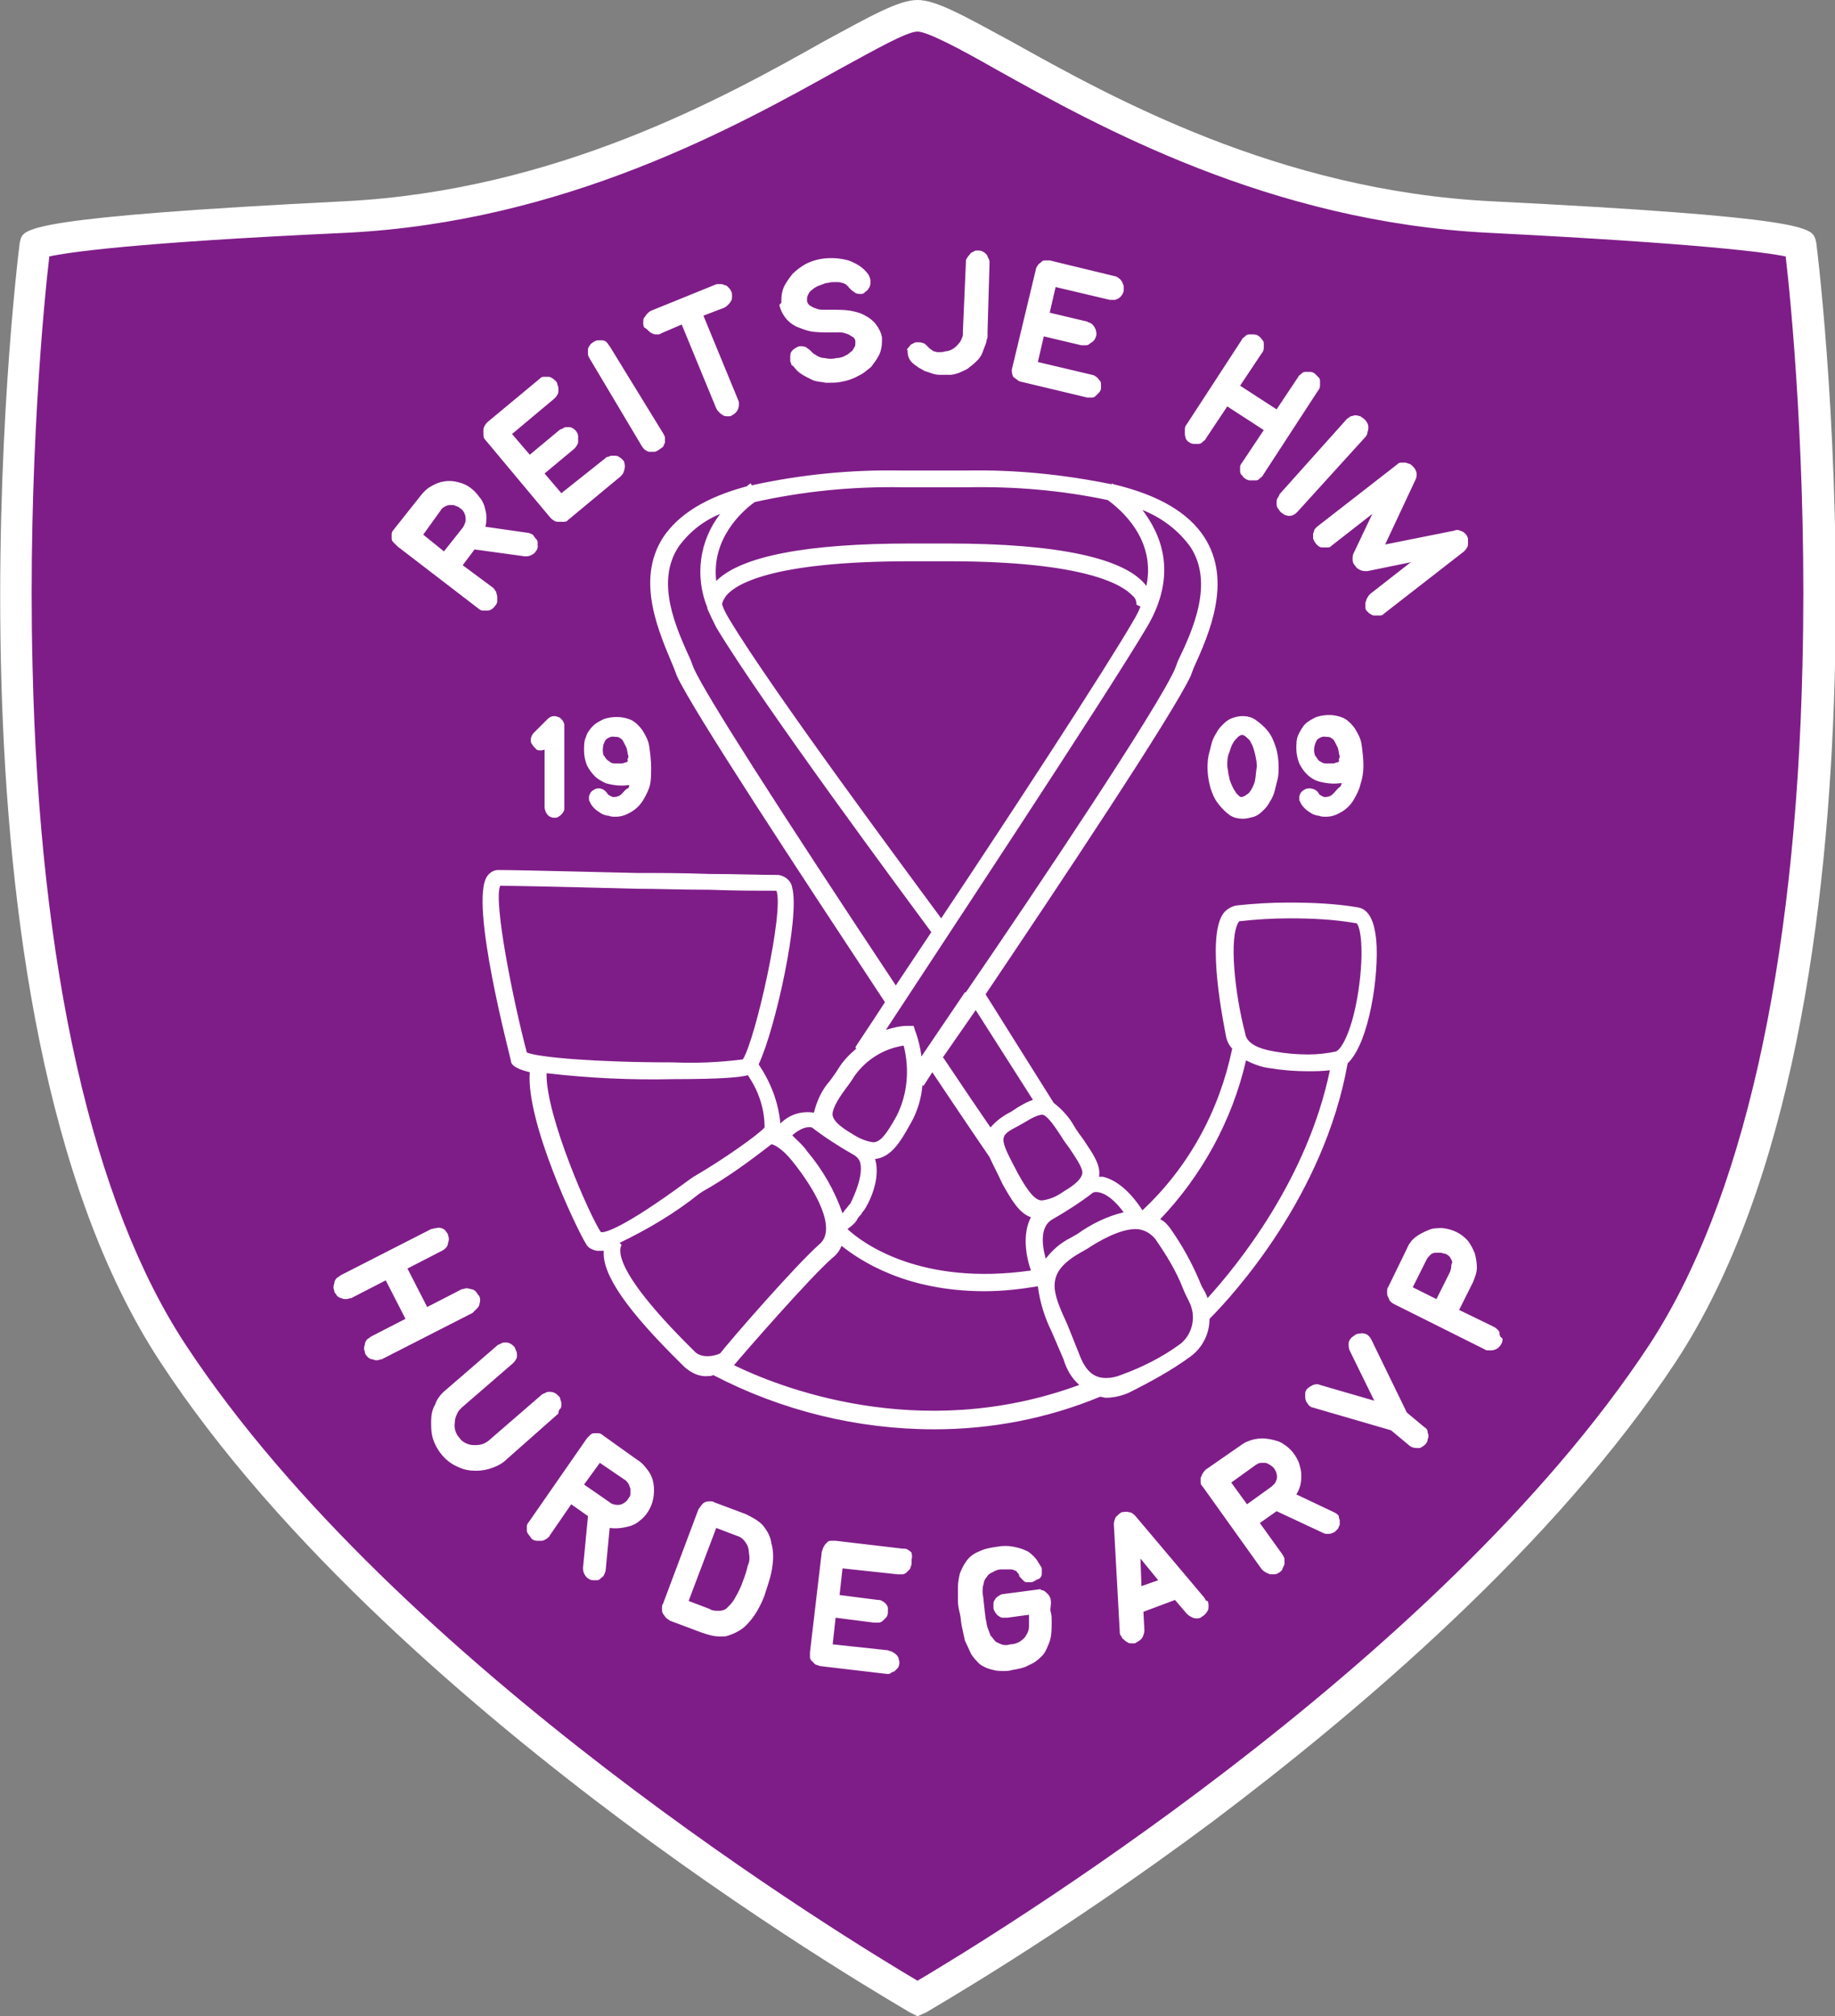
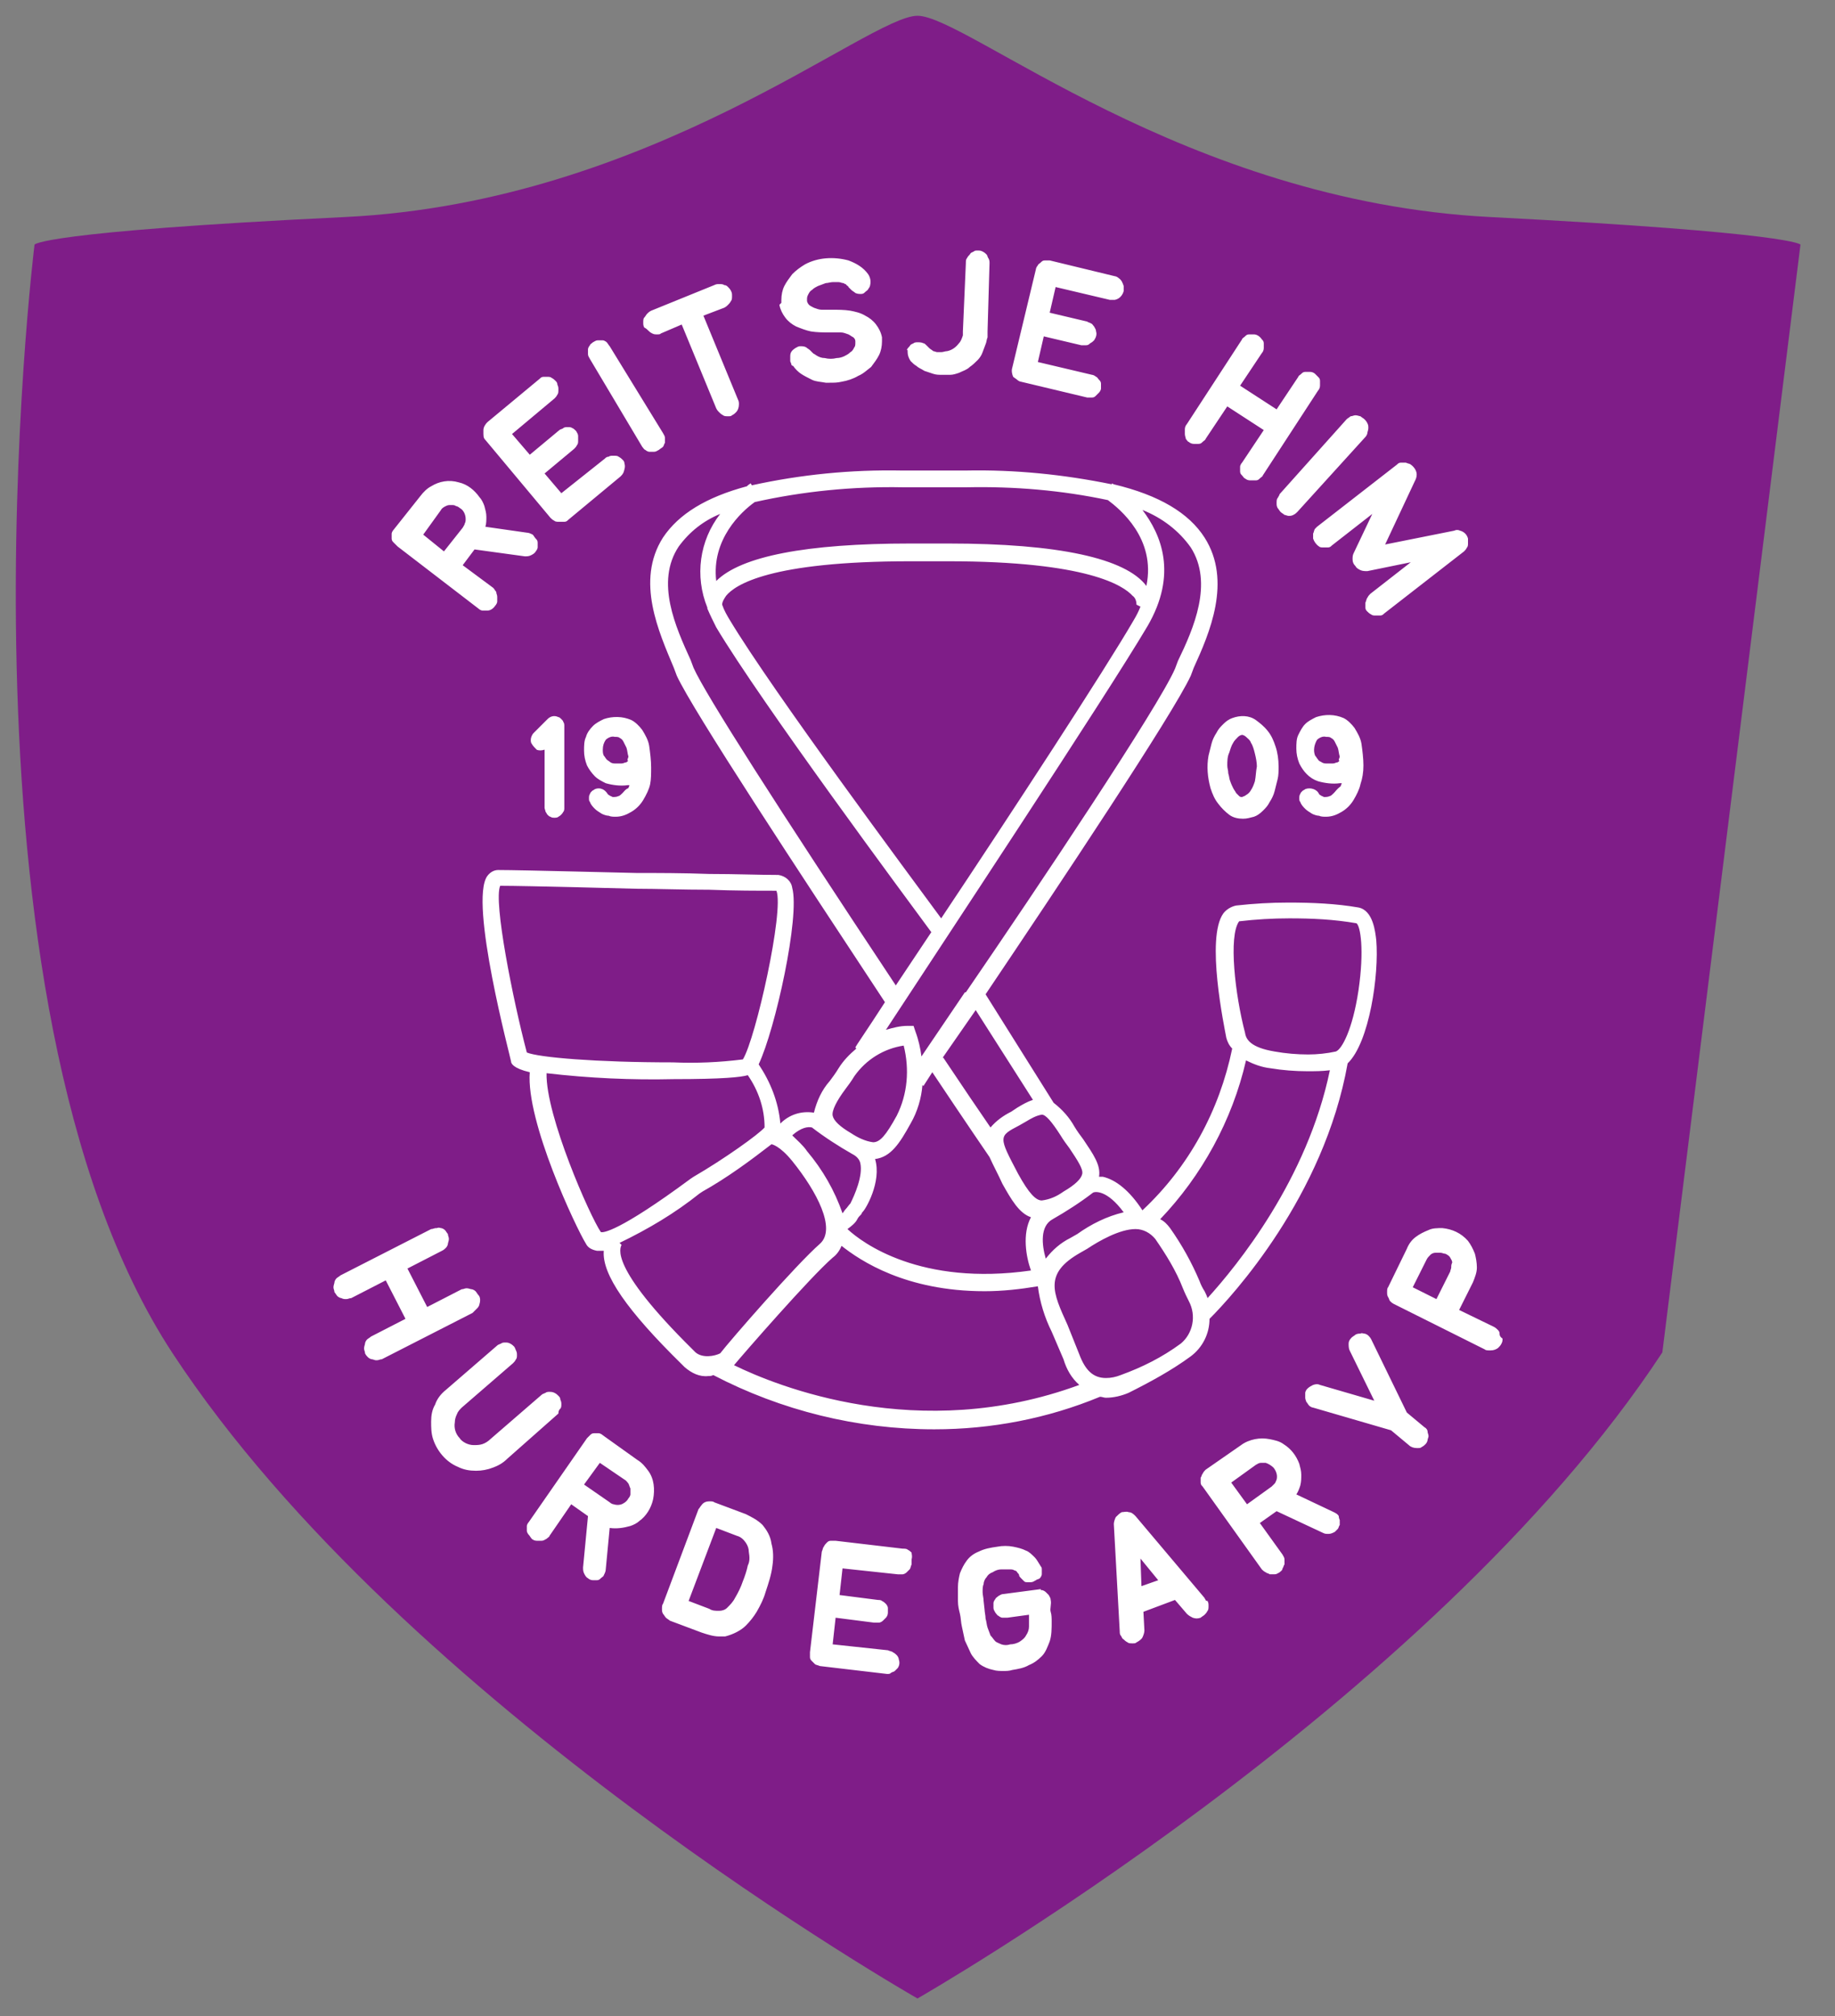
<svg xmlns="http://www.w3.org/2000/svg" version="1.1" id="Layer_1" x="0px" y="0px" width="186px" height="204.4px" viewBox="0 0 186 204.4" enable-background="new 0 0 186 204.4" xml:space="preserve">
  <rect x="0" y="0" width="186" height="204.4" fill="#808080" stroke="none" />
  <g>
-     <path fill="#7F1D88" d="M182.5,24.8c0,0-0.5-1.2-31.5-2.8C120,20.4,98,1.6,93,1.6c-5,0-27,18.9-58,20.4C4,23.5,3.5,24.8,3.5,24.8   s-9.5,76.6,14,112.4C41,173,93,202.6,93,202.6s52-29.7,75.5-65.5C192,101.3,182.5,24.8,182.5,24.8z" />
-     <path fill="#FFFFFF" d="M93,204.4l-0.8-0.4c-0.1-0.1-13.3-7.6-29.1-19.4c-14.6-10.9-34.7-27.9-46.9-46.6   C-7.3,102.1,1.6,27.7,2,24.6l0.1-0.4c0.4-1,0.9-2.2,32.9-3.8C56.4,19.3,73.4,9.9,83.5,4.2C88.3,1.6,91.1,0,93,0   c1.9,0,4.7,1.6,9.5,4.2c10.2,5.7,27.1,15.1,48.6,16.2c32,1.6,32.5,2.7,32.9,3.8l0.1,0.4c0.4,3.1,9.3,77.5-14.2,113.4   c-12.3,18.7-32.3,35.6-46.9,46.6c-15.8,11.8-29,19.3-29.1,19.4L93,204.4z M5,26c-0.5,4.2-2.2,21.3-1.7,41.6   c0.7,30.6,6.1,54.4,15.5,68.7C40.3,169,86.4,196.9,93,200.8c6.6-3.9,52.7-31.8,74.2-64.5c9.4-14.4,14.8-38.2,15.5-68.8   c0.5-20.2-1.2-37.3-1.7-41.5c-1.9-0.4-8.4-1.3-30.1-2.4c-22.2-1.1-39.6-10.8-50-16.6c-3.5-2-6.9-3.8-7.9-3.8   c-1.1,0-4.4,1.9-7.9,3.8c-10.4,5.8-27.8,15.5-50,16.6C13.3,24.6,6.8,25.6,5,26z M4.3,26.1L4.3,26.1L4.3,26.1z" />
+     <path fill="#7F1D88" d="M182.5,24.8c0,0-0.5-1.2-31.5-2.8C120,20.4,98,1.6,93,1.6c-5,0-27,18.9-58,20.4C4,23.5,3.5,24.8,3.5,24.8   s-9.5,76.6,14,112.4C41,173,93,202.6,93,202.6s52-29.7,75.5-65.5z" />
  </g>
  <g id="Layer_2_1_">
    <g id="Laag_1">
      <path fill="#FFFFFF" d="M63.1,80.4c-0.1,0.1-0.3,0.3-0.4,0.3c-0.2,0.1-0.4,0.1-0.6,0.1l-0.2-0.1c-0.1,0-0.1-0.1-0.2-0.1    c0,0-0.1-0.1-0.1-0.1c-0.3-0.5-0.8-0.7-1.3-0.5c-0.1,0.1-0.2,0.1-0.3,0.2c-0.1,0.1-0.2,0.2-0.2,0.3c-0.1,0.1-0.1,0.3-0.1,0.4    c0,0.2,0,0.3,0.1,0.4c0.1,0.3,0.3,0.5,0.5,0.7c0.2,0.2,0.4,0.3,0.7,0.5c0.2,0.1,0.5,0.2,0.7,0.2c0.2,0.1,0.5,0.1,0.7,0.1    c0.6,0,1.1-0.2,1.6-0.5c0.5-0.3,0.9-0.7,1.2-1.2c0.3-0.5,0.6-1.1,0.7-1.6C66,79,66,78.4,66,77.8c0-0.7-0.1-1.5-0.2-2.2    c-0.1-0.6-0.4-1.1-0.7-1.6c-0.3-0.4-0.7-0.8-1.1-1c-0.9-0.4-1.9-0.4-2.8-0.1c-0.4,0.2-0.8,0.4-1.1,0.7c-0.3,0.3-0.6,0.7-0.7,1.1    c-0.2,0.4-0.2,0.9-0.2,1.4c0,0.5,0.1,1,0.3,1.5c0.2,0.4,0.5,0.8,0.8,1.1c0.3,0.3,0.7,0.5,1.1,0.7c0.7,0.2,1.5,0.3,2.2,0.2h0.2    c0,0.1-0.1,0.2-0.1,0.3C63.4,80,63.3,80.2,63.1,80.4z M63.6,77.2c0,0-0.1,0.1-0.2,0.1c-0.1,0-0.2,0.1-0.4,0.1c-0.2,0-0.4,0-0.6,0    c-0.2,0-0.3,0-0.5-0.1c-0.1-0.1-0.3-0.2-0.4-0.3c-0.1-0.1-0.2-0.3-0.3-0.4c-0.1-0.2-0.1-0.4-0.1-0.6c0-0.4,0.1-0.7,0.3-1    c0.2-0.2,0.6-0.4,0.9-0.3c0.2,0,0.4,0,0.5,0.1c0.2,0.1,0.3,0.2,0.4,0.4c0.1,0.2,0.2,0.4,0.3,0.6c0.1,0.3,0.1,0.6,0.2,0.9    c0,0.1-0.1,0.2-0.1,0.4C63.7,77.1,63.7,77.1,63.6,77.2L63.6,77.2z M65.1,45.3c0.1,0.1,0.2,0.3,0.3,0.3c0.1,0.1,0.3,0.2,0.4,0.2    c0.1,0,0.2,0,0.3,0h0.2c0.2,0,0.3-0.1,0.5-0.2c0.1-0.1,0.3-0.2,0.4-0.3c0.1-0.1,0.1-0.3,0.2-0.4c0-0.2,0-0.3,0-0.5    c0-0.2-0.1-0.3-0.2-0.5l-5.4-8.8c-0.1-0.1-0.2-0.3-0.3-0.4c-0.1-0.1-0.3-0.2-0.4-0.2c-0.2,0-0.3,0-0.5,0c-0.2,0-0.3,0.1-0.5,0.2    c-0.1,0.1-0.3,0.2-0.3,0.3c-0.1,0.1-0.2,0.3-0.2,0.4c0,0.2,0,0.3,0,0.5c0,0.2,0.1,0.3,0.2,0.5L65.1,45.3z M65.7,33.5    c0.1,0.1,0.2,0.2,0.4,0.3c0.2,0.1,0.3,0.1,0.5,0.1c0.2,0,0.3,0,0.4-0.1l2.1-0.9l3.5,8.5c0.1,0.2,0.2,0.3,0.3,0.4    c0.1,0.1,0.2,0.2,0.4,0.3c0.1,0.1,0.3,0.1,0.5,0.1l0,0c0.2,0,0.3,0,0.4-0.1c0.2-0.1,0.3-0.2,0.4-0.3c0.2-0.2,0.3-0.5,0.3-0.8    c0-0.2,0-0.3-0.1-0.5L71.3,32l2.1-0.8c0.2-0.1,0.3-0.2,0.4-0.3c0.1-0.1,0.2-0.2,0.3-0.4c0.1-0.1,0.1-0.3,0.1-0.5    c0-0.2,0-0.3-0.1-0.5c-0.1-0.2-0.2-0.3-0.3-0.4c-0.1-0.1-0.2-0.2-0.4-0.2c-0.1-0.1-0.3-0.1-0.5-0.1c-0.2,0-0.3,0-0.5,0.1l-6.4,2.6    c-0.2,0.1-0.3,0.2-0.4,0.3c-0.1,0.1-0.2,0.3-0.3,0.4c-0.1,0.1-0.1,0.3-0.1,0.5c0,0.2,0,0.3,0.1,0.5C65.5,33.3,65.6,33.4,65.7,33.5    L65.7,33.5z M120.2,44.5c0.1,0.1,0.2,0.3,0.3,0.3c0.1,0.1,0.3,0.2,0.5,0.2c0.2,0,0.3,0,0.5,0c0.2,0,0.3-0.1,0.4-0.2    c0.1-0.1,0.3-0.2,0.3-0.3l2.2-3.3l3.7,2.4l-2.2,3.3c-0.1,0.1-0.2,0.3-0.2,0.4c0,0.2,0,0.3,0,0.5c0,0.2,0.1,0.3,0.2,0.4    c0.1,0.1,0.2,0.3,0.3,0.3c0.1,0.1,0.3,0.2,0.5,0.2l0.3,0c0.1,0,0.2,0,0.3,0c0.2,0,0.3-0.1,0.4-0.2c0.1-0.1,0.3-0.2,0.3-0.3    l5.6-8.6c0.1-0.1,0.2-0.3,0.2-0.5c0-0.2,0-0.3,0-0.5c0-0.2-0.1-0.3-0.2-0.4c-0.1-0.1-0.2-0.2-0.3-0.3c-0.1-0.1-0.3-0.2-0.5-0.2    c-0.2,0-0.3,0-0.5,0c-0.2,0-0.3,0.1-0.4,0.2c-0.1,0.1-0.3,0.2-0.3,0.3l-2.2,3.3l-3.7-2.4l2.2-3.3c0.1-0.1,0.2-0.3,0.2-0.5    c0-0.1,0-0.3,0-0.5c0-0.2-0.1-0.3-0.2-0.4c-0.2-0.3-0.5-0.5-0.8-0.5c-0.2,0-0.3,0-0.5,0c-0.2,0-0.3,0.1-0.4,0.2    c-0.1,0.1-0.3,0.2-0.3,0.3l-5.6,8.6c-0.1,0.1-0.2,0.3-0.2,0.5c0,0.2,0,0.3,0,0.5C120.1,44.2,120.2,44.4,120.2,44.5L120.2,44.5z     M129.5,50.5c-0.1,0.1-0.1,0.3-0.1,0.5c0,0.2,0,0.3,0.1,0.5c0.1,0.1,0.2,0.3,0.3,0.4c0.1,0.1,0.3,0.2,0.4,0.3    c0.1,0,0.3,0.1,0.4,0.1l0,0c0.2,0,0.3,0,0.5-0.1c0.2-0.1,0.3-0.2,0.4-0.3l6.9-7.6c0.1-0.1,0.2-0.3,0.2-0.4c0-0.1,0.1-0.3,0.1-0.5    c0-0.2,0-0.3-0.1-0.5c-0.1-0.2-0.2-0.3-0.3-0.4c-0.1-0.1-0.3-0.2-0.4-0.3c-0.1,0-0.3-0.1-0.5-0.1c-0.2,0-0.3,0.1-0.5,0.1    c-0.1,0.1-0.3,0.2-0.4,0.3l-6.8,7.6C129.7,50.2,129.6,50.3,129.5,50.5L129.5,50.5z M133.3,53.6c-0.1,0.1-0.1,0.3-0.2,0.5    c0,0.2,0,0.3,0,0.5c0.1,0.3,0.3,0.6,0.6,0.8c0.1,0.1,0.3,0.1,0.4,0.1c0.2,0,0.3,0,0.5,0c0.2,0,0.3-0.1,0.4-0.2l4.1-3.2l-1.9,4    c-0.1,0.2-0.1,0.4-0.1,0.6c0,0.3,0.1,0.5,0.3,0.7c0.1,0.2,0.3,0.3,0.5,0.4c0.2,0.1,0.5,0.1,0.7,0.1l4.4-0.9l-4.1,3.2    c-0.1,0.1-0.2,0.2-0.3,0.4c-0.1,0.1-0.1,0.3-0.2,0.5c0,0.1,0,0.3,0,0.5c0,0.2,0.1,0.3,0.2,0.4c0.1,0.1,0.2,0.2,0.4,0.3    c0.1,0.1,0.3,0.1,0.4,0.1h0.2c0.1,0,0.2,0,0.3,0c0.2,0,0.3-0.1,0.4-0.2l8.1-6.3c0.1-0.1,0.2-0.2,0.3-0.4c0.1-0.1,0.1-0.3,0.1-0.4    c0-0.2,0-0.3,0-0.5c-0.1-0.4-0.4-0.7-0.8-0.8c-0.2-0.1-0.4-0.1-0.6,0l-7,1.4l3-6.4c0.1-0.2,0.2-0.4,0.2-0.7c0-0.4-0.3-0.8-0.6-1    c-0.1-0.1-0.3-0.1-0.5-0.2c-0.2,0-0.3,0-0.5,0c-0.2,0-0.3,0.1-0.4,0.2l-8.1,6.3C133.5,53.4,133.4,53.5,133.3,53.6z M79,30.9    c0.1,0.5,0.3,0.9,0.6,1.3c0.3,0.4,0.7,0.7,1.1,0.9c0.5,0.2,1,0.4,1.5,0.5c0.6,0.1,1.3,0.1,1.9,0.1c0.4,0,0.7,0,1.1,0    c0.3,0,0.5,0.1,0.8,0.2c0.2,0.1,0.3,0.2,0.5,0.3c0.1,0.1,0.2,0.2,0.2,0.4v0.1c0,0.2,0,0.4-0.1,0.5c-0.1,0.2-0.2,0.4-0.4,0.5    c-0.2,0.2-0.4,0.3-0.6,0.4c-0.2,0.1-0.5,0.2-0.8,0.2c-0.4,0.1-0.8,0.1-1.2,0c-0.3,0-0.6-0.1-0.9-0.3c-0.1-0.1-0.2-0.1-0.3-0.2    c-0.1-0.1-0.2-0.2-0.3-0.3c-0.1-0.1-0.3-0.2-0.4-0.3c-0.2-0.1-0.4-0.1-0.6-0.1c-0.2,0-0.3,0.1-0.5,0.2c-0.3,0.2-0.5,0.4-0.5,0.8    c0,0.2,0,0.3,0,0.5c0,0.1,0.1,0.2,0.1,0.3c0,0.1,0.1,0.2,0.2,0.2c0.2,0.3,0.5,0.6,0.8,0.8c0.3,0.2,0.7,0.4,1.1,0.6    c0.4,0.2,0.9,0.2,1.4,0.3h0.4c0.4,0,0.8,0,1.2-0.1c0.6-0.1,1.2-0.3,1.7-0.6c0.5-0.2,0.9-0.6,1.3-0.9c0.3-0.4,0.6-0.8,0.8-1.2    c0.2-0.4,0.3-0.9,0.3-1.4l0,0c0-0.1,0-0.1,0-0.2v-0.2c-0.1-0.5-0.3-0.9-0.6-1.3c-0.3-0.4-0.7-0.7-1.1-0.9c-0.5-0.3-1-0.4-1.5-0.5    c-0.6-0.1-1.3-0.1-1.9-0.1c-0.3,0-0.7,0-1,0c-0.3,0-0.5-0.1-0.8-0.2c-0.2-0.1-0.4-0.2-0.5-0.3c-0.1-0.1-0.2-0.3-0.2-0.4v-0.1    c0-0.2,0-0.3,0.1-0.5c0.1-0.2,0.2-0.4,0.4-0.5c0.2-0.2,0.4-0.3,0.6-0.4c0.3-0.1,0.5-0.2,0.8-0.3c0.2,0,0.5-0.1,0.7-0.1l0,0    c0.2,0,0.4,0,0.6,0c0.2,0,0.3,0.1,0.5,0.1c0.1,0.1,0.3,0.1,0.3,0.2c0.1,0.1,0.2,0.1,0.2,0.2c0.1,0.1,0.2,0.2,0.3,0.3    c0.1,0.1,0.3,0.2,0.4,0.3c0.2,0.1,0.4,0.1,0.6,0.1c0.2,0,0.3-0.1,0.4-0.2c0.1-0.1,0.3-0.2,0.3-0.3c0.1-0.1,0.2-0.3,0.2-0.4    c0.1-0.4,0-0.8-0.2-1.1c-0.5-0.7-1.2-1.1-2-1.4c-1.5-0.4-3.1-0.3-4.4,0.4c-0.5,0.3-0.9,0.6-1.3,1c-0.3,0.4-0.6,0.8-0.8,1.2    c-0.2,0.4-0.3,0.9-0.3,1.4v0.1c0,0,0,0.1,0,0.2L79,30.9z M135.2,80.4c-0.1,0.1-0.3,0.3-0.4,0.3c-0.2,0.1-0.4,0.1-0.6,0.1l-0.2-0.1    c-0.1,0-0.1-0.1-0.2-0.1c0,0-0.1-0.1-0.1-0.1c-0.2-0.5-0.9-0.7-1.4-0.5c-0.1,0.1-0.2,0.1-0.3,0.2c-0.1,0.1-0.2,0.2-0.2,0.3    c-0.1,0.1-0.1,0.3-0.1,0.4c0,0.2,0,0.3,0.1,0.4c0.1,0.3,0.3,0.5,0.5,0.7c0.2,0.2,0.4,0.3,0.7,0.5c0.2,0.1,0.5,0.2,0.7,0.2    c0.2,0.1,0.5,0.1,0.7,0.1c0.6,0,1.1-0.2,1.6-0.5c0.5-0.3,0.9-0.7,1.2-1.2c0.3-0.5,0.6-1.1,0.7-1.6c0.2-0.6,0.3-1.2,0.3-1.9    c0-0.7-0.1-1.5-0.2-2.2c-0.1-0.6-0.4-1.1-0.7-1.6c-0.3-0.4-0.7-0.8-1.1-1c-0.9-0.4-1.9-0.4-2.8-0.1c-0.4,0.2-0.8,0.4-1.1,0.7    c-0.3,0.3-0.5,0.7-0.7,1.1c-0.2,0.4-0.2,0.9-0.2,1.4c0,0.5,0.1,1,0.3,1.5c0.4,0.8,1,1.5,1.9,1.8c0.7,0.2,1.5,0.3,2.2,0.2h0.2    c0,0.1-0.1,0.2-0.1,0.3C135.5,80,135.4,80.2,135.2,80.4L135.2,80.4z M135.7,77.2c0,0-0.1,0.1-0.2,0.1c-0.1,0-0.2,0.1-0.4,0.1    c-0.2,0-0.4,0-0.6,0c-0.2,0-0.3,0-0.5-0.1c-0.1-0.1-0.3-0.1-0.4-0.3c-0.1-0.1-0.2-0.3-0.3-0.4c-0.2-0.5-0.1-1.1,0.2-1.6    c0.2-0.2,0.6-0.4,0.9-0.3c0.2,0,0.4,0,0.5,0.1c0.2,0.1,0.3,0.2,0.4,0.4c0.1,0.2,0.2,0.4,0.3,0.6c0.1,0.3,0.1,0.6,0.2,0.9    c0,0.1-0.1,0.2-0.1,0.4C135.8,77.1,135.8,77.1,135.7,77.2L135.7,77.2z M127.3,73c-0.7-0.5-1.6-0.5-2.4-0.2    c-0.3,0.1-0.6,0.3-0.9,0.6c-0.3,0.3-0.5,0.5-0.7,0.9c-0.2,0.3-0.4,0.7-0.5,1.1c-0.1,0.4-0.2,0.8-0.3,1.2c-0.2,1.1-0.1,2.2,0.2,3.3    c0.2,0.6,0.4,1.1,0.8,1.6c0.3,0.4,0.7,0.8,1.1,1.1c0.4,0.3,0.9,0.4,1.4,0.4c0.4,0,0.7-0.1,1.1-0.2c0.3-0.1,0.6-0.3,0.9-0.6    c0.3-0.3,0.5-0.5,0.7-0.9c0.2-0.3,0.4-0.7,0.5-1.1c0.1-0.4,0.2-0.8,0.3-1.2c0.1-0.4,0.1-0.8,0.1-1.3c0-0.7-0.1-1.4-0.3-2    c-0.2-0.6-0.4-1.1-0.8-1.6C128.1,73.6,127.7,73.3,127.3,73L127.3,73z M127.2,79.2c-0.1,0.3-0.2,0.6-0.4,0.9    c-0.1,0.2-0.3,0.4-0.5,0.5c-0.1,0.1-0.2,0.1-0.4,0.2c-0.1,0-0.2,0-0.3-0.1c-0.1-0.1-0.2-0.2-0.3-0.3c-0.1-0.2-0.2-0.3-0.3-0.5    c-0.1-0.2-0.2-0.4-0.3-0.7c-0.1-0.2-0.1-0.5-0.2-0.8c0-0.3-0.1-0.5-0.1-0.8c0-0.4,0-0.9,0.2-1.3c0.1-0.3,0.2-0.7,0.4-1    c0.1-0.2,0.3-0.4,0.5-0.6c0.1-0.1,0.3-0.2,0.4-0.2c0.1,0,0.3,0.1,0.4,0.2c0.2,0.2,0.4,0.3,0.5,0.6c0.2,0.3,0.3,0.7,0.4,1.1    c0.1,0.4,0.2,0.9,0.2,1.3C127.3,78.2,127.3,78.7,127.2,79.2L127.2,79.2z M92.9,37.1c0.2,0.2,0.5,0.3,0.8,0.5    c0.3,0.1,0.6,0.2,0.9,0.3c0.3,0.1,0.6,0.1,0.9,0.1h0.1c0.2,0,0.5,0,0.7,0c0.3,0,0.6-0.1,0.9-0.2c0.4-0.2,0.8-0.3,1.1-0.6    c0.3-0.2,0.6-0.5,0.8-0.7c0.2-0.2,0.4-0.5,0.5-0.8c0.1-0.3,0.2-0.5,0.3-0.8c0.1-0.2,0.1-0.5,0.2-0.7c0-0.2,0-0.4,0-0.6l0.2-6.9    c0-0.2,0-0.3-0.1-0.5c-0.1-0.1-0.1-0.3-0.2-0.4c-0.1-0.1-0.2-0.2-0.4-0.3c-0.2-0.1-0.3-0.1-0.5-0.1c-0.2,0-0.3,0-0.4,0.1    c-0.2,0.1-0.3,0.1-0.4,0.3c-0.1,0.1-0.2,0.2-0.3,0.4c-0.1,0.1-0.1,0.3-0.1,0.5l-0.3,6.9c0,0.1,0,0.3,0,0.4    c-0.1,0.3-0.2,0.6-0.4,0.8c-0.3,0.4-0.7,0.7-1.2,0.8c-0.2,0-0.4,0.1-0.6,0.1c-0.1,0-0.3,0-0.4,0c-0.1,0-0.3-0.1-0.4-0.1    c-0.1-0.1-0.3-0.2-0.4-0.3l-0.3-0.3c-0.1-0.1-0.2-0.2-0.3-0.2c-0.2-0.1-0.4-0.1-0.6-0.1c-0.1,0-0.3,0-0.4,0.1    c-0.2,0.1-0.3,0.1-0.4,0.3c-0.1,0.1-0.2,0.2-0.3,0.4C92,35.4,92,35.5,92,35.7c0,0.3,0.1,0.6,0.3,0.9C92.5,36.8,92.7,37,92.9,37.1    L92.9,37.1z M103.1,38.5c0.1,0.1,0.3,0.2,0.4,0.2l6.7,1.6c0.1,0,0.2,0,0.3,0h0.2c0.2,0,0.3-0.1,0.4-0.2c0.1-0.1,0.2-0.2,0.3-0.3    c0.1-0.1,0.2-0.3,0.2-0.4c0-0.2,0-0.3,0-0.5c0-0.2-0.1-0.3-0.2-0.4c-0.1-0.1-0.2-0.3-0.3-0.3c-0.1-0.1-0.3-0.2-0.4-0.2l-5.5-1.3    l0.6-2.6l3.8,0.9c0.1,0,0.3,0,0.5,0c0.2,0,0.3-0.1,0.4-0.2c0.2-0.1,0.3-0.2,0.4-0.3c0.2-0.3,0.3-0.6,0.2-0.9    c0-0.2-0.1-0.3-0.2-0.5c-0.1-0.1-0.2-0.3-0.3-0.3c-0.1-0.1-0.3-0.1-0.4-0.2l-3.8-0.9l0.6-2.6l5.5,1.3c0.2,0,0.3,0,0.5,0    c0.5-0.1,0.8-0.5,0.9-0.9c0-0.2,0-0.3,0-0.5c-0.1-0.3-0.2-0.6-0.5-0.8c-0.1-0.1-0.3-0.2-0.4-0.2l-6.6-1.6c-0.2,0-0.3,0-0.5,0    c-0.2,0-0.3,0.1-0.4,0.2c-0.1,0.1-0.3,0.2-0.3,0.3c-0.1,0.1-0.2,0.3-0.2,0.4l-2.4,10c-0.1,0.3,0,0.7,0.1,0.9    C102.8,38.3,103,38.4,103.1,38.5L103.1,38.5z M122.2,162.2c0-0.1-0.1-0.1-0.1-0.2l-7-8.3c-0.2-0.2-0.4-0.4-0.7-0.4    c-0.2-0.1-0.5,0-0.7,0c-0.2,0.1-0.4,0.3-0.6,0.5c-0.1,0.2-0.2,0.5-0.2,0.7l0.6,10.9c0,0.1,0,0.3,0.1,0.4c0.1,0.1,0.1,0.3,0.3,0.4    c0.1,0.1,0.2,0.2,0.4,0.3c0.1,0.1,0.3,0.1,0.5,0.1h0c0.2,0,0.3,0,0.4-0.1c0.2-0.1,0.5-0.3,0.6-0.5c0.1-0.2,0.2-0.5,0.2-0.7    l-0.1-1.9l3.2-1.2l1.2,1.4c0.2,0.2,0.4,0.3,0.6,0.4c0.3,0.1,0.5,0.1,0.8,0c0.1-0.1,0.3-0.2,0.4-0.3c0.1-0.1,0.2-0.2,0.3-0.4    c0.1-0.1,0.1-0.3,0.1-0.5c0-0.2,0-0.3-0.1-0.5C122.2,162.3,122.2,162.2,122.2,162.2z M115.7,160.8l-0.1-2.8l1.8,2.2L115.7,160.8z     M92.4,157.4c-0.1-0.1-0.2-0.2-0.4-0.3c-0.1-0.1-0.3-0.1-0.5-0.1l-6.8-0.8c-0.2,0-0.3,0-0.5,0c-0.2,0-0.3,0.1-0.4,0.2    c-0.1,0.1-0.2,0.2-0.3,0.4c-0.1,0.1-0.1,0.3-0.2,0.5l-1.2,10.2c0,0.2,0,0.3,0,0.5c0,0.2,0.1,0.3,0.2,0.4c0.1,0.1,0.2,0.2,0.3,0.3    c0.1,0.1,0.3,0.1,0.5,0.2l6.8,0.8h0.1c0.1,0,0.2,0,0.3-0.1c0.1-0.1,0.3-0.1,0.4-0.2c0.1-0.1,0.2-0.2,0.3-0.3    c0.2-0.3,0.2-0.6,0.1-0.9c0-0.1-0.1-0.3-0.2-0.4c-0.1-0.1-0.2-0.2-0.4-0.3c-0.1-0.1-0.3-0.1-0.5-0.2l-5.6-0.6l0.3-2.7l3.9,0.5    c0.1,0,0.3,0,0.5,0c0.1,0,0.3-0.1,0.4-0.2c0.1-0.1,0.2-0.2,0.3-0.3c0.1-0.1,0.2-0.3,0.2-0.5c0-0.2,0-0.4,0-0.5    c0-0.1-0.1-0.3-0.2-0.4c-0.1-0.1-0.2-0.2-0.4-0.3c-0.1-0.1-0.3-0.1-0.4-0.1l-3.9-0.5l0.3-2.7l5.6,0.6c0.2,0,0.3,0,0.5,0    c0.1,0,0.3-0.1,0.4-0.2c0.1-0.1,0.2-0.2,0.3-0.3c0.1-0.1,0.1-0.3,0.2-0.5c0-0.2,0-0.3,0-0.5C92.5,157.7,92.4,157.6,92.4,157.4    L92.4,157.4z M135.7,153.7c-0.1-0.2-0.3-0.3-0.5-0.4l-3.8-1.8c0.2-0.3,0.3-0.6,0.4-0.9c0.1-0.4,0.1-0.7,0.1-1.1    c0-0.4-0.1-0.7-0.2-1.1c-0.3-0.8-0.8-1.5-1.6-2c-0.4-0.3-0.9-0.4-1.4-0.5c-0.5-0.1-1-0.1-1.5,0c-0.5,0.1-1,0.3-1.4,0.6l-3.6,2.5    c-0.1,0.1-0.2,0.2-0.3,0.4c-0.1,0.1-0.1,0.3-0.2,0.4c0,0.2,0,0.3,0,0.5c0,0.2,0.1,0.3,0.2,0.4l6,8.4c0.1,0.1,0.2,0.2,0.4,0.3    c0.1,0.1,0.3,0.1,0.4,0.2h0.2h0.3c0.2,0,0.3-0.1,0.5-0.2c0.1-0.1,0.3-0.2,0.3-0.4c0.1-0.1,0.1-0.3,0.2-0.4c0-0.2,0-0.3,0-0.5    c0-0.2-0.1-0.3-0.2-0.5l-2.3-3.2l1.7-1.2l4.7,2.2c0.2,0.1,0.3,0.1,0.5,0.1h0.1c0.2,0,0.4-0.1,0.6-0.2c0.1-0.1,0.2-0.2,0.3-0.3    c0.1-0.1,0.1-0.3,0.2-0.4c0-0.2,0-0.3,0-0.5C135.8,154.1,135.7,153.9,135.7,153.7L135.7,153.7z M129.4,150    c-0.1,0.2-0.1,0.3-0.2,0.4c-0.1,0.1-0.2,0.2-0.3,0.3l-2.5,1.8l-1.6-2.2l2.5-1.8c0.2-0.1,0.3-0.2,0.5-0.2c0.2,0,0.4,0,0.5,0    c0.3,0.1,0.6,0.3,0.8,0.5C129.4,149.2,129.5,149.6,129.4,150L129.4,150z M49.2,44.6l6.6,7.9c0.1,0.1,0.2,0.2,0.4,0.3    c0.1,0.1,0.3,0.1,0.5,0.1h0.1c0.1,0,0.2,0,0.4,0c0.2,0,0.3-0.1,0.4-0.2l5.3-4.4c0.1-0.1,0.2-0.2,0.3-0.4c0.1-0.3,0.2-0.6,0.1-0.9    c0-0.2-0.1-0.3-0.2-0.4c-0.1-0.1-0.2-0.2-0.4-0.3c-0.1-0.1-0.3-0.1-0.5-0.1h-0.1c-0.1,0-0.3,0-0.4,0.1c-0.2,0-0.3,0.1-0.4,0.2    L56.9,50l-1.7-2l3-2.5c0.1-0.1,0.2-0.2,0.3-0.4c0.1-0.1,0.1-0.3,0.1-0.4c0-0.2,0-0.3,0-0.5c0-0.2-0.1-0.3-0.2-0.5    c-0.1-0.1-0.3-0.3-0.4-0.3c-0.1-0.1-0.3-0.1-0.4-0.1h-0.1c-0.1,0-0.3,0-0.4,0.1c-0.1,0.1-0.3,0.1-0.4,0.2l-3,2.5L51.9,44l4.3-3.6    c0.1-0.1,0.2-0.2,0.3-0.4c0.1-0.1,0.1-0.3,0.1-0.5c0-0.2,0-0.3-0.1-0.5c0-0.2-0.1-0.3-0.2-0.4c-0.1-0.1-0.2-0.2-0.4-0.3    c-0.1-0.1-0.3-0.1-0.4-0.1h-0.1c-0.1,0-0.2,0-0.3,0c-0.2,0-0.3,0.1-0.4,0.2l-5.3,4.4c-0.2,0.2-0.4,0.5-0.4,0.8c0,0.1,0,0.3,0,0.4    C49,44.4,49.1,44.5,49.2,44.6z M56.7,52.6L56.7,52.6z M120.7,137.5c1.2-0.9,1.9-2.3,1.9-3.8c2.3-2.3,11.6-12.4,14-25.9    c2.2-2.1,3.2-9,2.9-12.5c-0.1-0.8-0.3-3-1.8-3.3c-2.3-0.4-4.7-0.5-7.1-0.5c-1.8,0-3.5,0.1-5.3,0.3c-0.5,0.1-1,0.4-1.3,0.8    c-1.8,2.5,0.1,11.5,0.3,12.6c0.1,0.4,0.3,0.8,0.6,1.1c-1.3,6.3-4.4,12-9.1,16.4c-1.3-2-2.7-3.1-4-3.4c-0.1,0-0.3,0-0.4,0    c0.2-1.2-0.6-2.3-1.6-3.8c-0.3-0.4-0.6-0.8-0.9-1.3c-0.5-0.9-1.2-1.7-2.1-2.4l0,0l-6.9-11c7.4-11,19-28.4,20.8-32.3l0.3-0.8    c1.6-3.5,3.9-8.8,1.1-13.2c-1.6-2.5-4.6-4.3-9.2-5.4l-0.2-0.1v0.1c-4.9-1-9.8-1.5-14.8-1.4h-6.5c-5.1-0.1-10.2,0.4-15.2,1.5    L76.1,49c0,0-0.2,0.1-0.4,0.3c-4.1,1.1-6.9,2.8-8.5,5.2c-2.8,4.4-0.4,9.6,1.1,13.2l0.3,0.8c1.6,3.5,12.4,19.9,21.1,33.1    c-1.8,2.8-3,4.5-3,4.6l0.1,0.1c-0.7,0.6-1.3,1.2-1.8,2c-0.3,0.5-0.6,0.9-0.9,1.3c-0.8,0.9-1.3,2-1.6,3.2c-1.3-0.2-2.5,0.2-3.4,1.1    c-0.2-2.2-1-4.2-2.2-6c1.7-3.6,4.2-15,3.4-17.9c-0.1-0.7-0.7-1.2-1.4-1.3c-1.9,0-4.4-0.1-7-0.1c-2.6-0.1-5.4-0.1-7.4-0.1l0,0    c-0.5,0-11.6-0.3-14-0.3c-0.4,0-0.8,0.2-1.1,0.6c-1.9,2.6,2.4,18.6,2.4,18.8c0,0.2,0.2,0.7,1.9,1.1c-0.4,5,4.7,15.8,5.7,17.4    c0.2,0.4,0.6,0.6,1.1,0.7c0.1,0,0.3,0,0.4,0c0.1,0,0.2,0,0.3,0c-0.2,2.4,2.4,6.1,7.9,11.5l0.3,0.3c0.7,0.6,1.5,1,2.4,0.9    c0.2,0,0.3,0,0.5-0.1c6.9,3.6,14.6,5.5,22.4,5.5c5.8,0,11.5-1.1,16.8-3.3c0.2,0,0.4,0.1,0.6,0.1c0.8,0,1.6-0.2,2.3-0.5    C116.6,140.1,118.8,138.9,120.7,137.5L120.7,137.5z M125.6,93.4c1.7-0.2,3.4-0.3,5.1-0.3c2.3,0,4.5,0.1,6.8,0.5    c0.4,0.3,0.8,2.7,0.2,6.8c-0.6,4-1.7,6-2.3,6.2c-0.9,0.2-1.9,0.3-2.8,0.3c-1.1,0-2.3-0.1-3.4-0.3c-2.4-0.4-2.9-1.2-3-1.9    C125.2,100.9,124.5,94.9,125.6,93.4z M126.3,107.5c0.8,0.4,1.6,0.7,2.5,0.8c1.2,0.2,2.5,0.3,3.7,0.3c0.8,0,1.5,0,2.3-0.1    c-2.3,11.1-9.4,19.8-12.4,23.1c-0.1-0.3-0.2-0.5-0.3-0.7c-0.2-0.3-0.4-0.7-0.5-1c-0.8-1.9-1.8-3.7-3-5.4c-0.3-0.4-0.6-0.7-1-0.9    C121.8,119.2,124.9,113.6,126.3,107.5z M110.8,120.9c0.2-0.1,1.4-0.3,3.1,2c-1.7,0.4-3.3,1.2-4.7,2.2l-0.7,0.4    c-1,0.5-1.8,1.2-2.5,2.1c-0.4-1.4-0.6-3.3,0.7-4C108.1,122.8,109.5,121.9,110.8,120.9z M107.5,115.1c0.3,0.5,0.6,0.9,0.9,1.3    c0.8,1.2,1.4,2.1,1.3,2.6s-0.7,1.1-1.9,1.8c-0.7,0.5-1.4,0.8-2.2,0.9c-0.6,0-1.3-0.7-2.4-2.7c-2-3.8-2-3.8,0.1-4.9l0.7-0.4    c0.5-0.3,1-0.6,1.6-0.7C106,113,106.6,113.7,107.5,115.1z M88.7,117.5L88.7,117.5c1.6-0.2,2.5-1.6,3.6-3.6    c0.7-1.2,1.1-2.6,1.2-3.9l0.1,0.1l0.9-1.4c3.4,5.1,5.8,8.6,5.8,8.6l0,0c0.4,0.9,0.9,1.8,1.3,2.7c0.9,1.6,1.7,3,2.9,3.4    c-0.9,1.7-0.5,4,0,5.4c-11.2,1.6-17.1-2.8-18.6-4.2c0.4-0.3,0.8-0.6,1-1c0.1-0.2,0.2-0.3,0.4-0.5l0.1-0.2    C87.7,122.7,89.4,119.8,88.7,117.5z M104.7,111.5c-0.6,0.2-1.1,0.5-1.6,0.8l-0.6,0.4c-0.8,0.4-1.5,0.9-2.1,1.6    c-1.1-1.6-2.8-4.1-4.8-7.1l-0.1,0.1l3.4-4.9L104.7,111.5z M120.7,55.5c2.3,3.6,0.3,8.2-1.3,11.5l-0.3,0.8    c-1.7,3.9-13.8,22-21.2,32.8l-0.1,0l0,0l-4.4,6.5c-0.1-0.8-0.3-1.7-0.6-2.5l-0.2-0.6h-0.6c-0.8,0-1.5,0.2-2.2,0.4    c5.3-8.1,22.3-33.8,26.5-40.9c3.1-5.3,1.4-9.3-0.5-11.8C117.8,52.5,119.5,53.8,120.7,55.5L120.7,55.5z M115.6,61.5    c-0.2,0.5-0.4,0.9-0.7,1.4c-2.9,5-12.3,19.4-19.5,30.2c-3.3-4.5-17-22.9-21.4-30.2c-0.3-0.5-0.6-1-0.8-1.6c0-0.3,0.2-0.6,0.4-0.9    c0.9-1.1,4.4-3.5,18.7-3.5h3.8c14.2,0,17.8,2.5,18.7,3.5c0.3,0.2,0.4,0.6,0.4,0.9L115.6,61.5z M76.5,50.9c4.9-1.1,10-1.6,15-1.5    H98c4.8-0.1,9.6,0.3,14.3,1.3c1.2,0.9,4.9,3.9,3.9,8.7c-2.1-2.8-8.9-4.3-20.1-4.3h-3.8c-10.6,0-17.2,1.3-19.7,3.8    C72.1,54.7,75.1,51.9,76.5,50.9z M70.3,67.7l-0.3-0.8c-1.5-3.3-3.6-7.9-1.2-11.5c1.1-1.5,2.5-2.6,4.2-3.3    c-2.1,2.7-2.6,6.3-1.3,9.5v0.1l0,0c0.3,0.7,0.6,1.3,0.9,1.9c4.6,7.7,19.3,27.5,21.8,30.9l-3.6,5.4C78.8,81.8,71.5,70.4,70.3,67.7z     M85.7,110.4c0.3-0.4,0.6-0.8,0.9-1.3c1.2-1.7,3-2.8,5-3.1c0.6,2.4,0.4,4.9-0.7,7.1c-1.1,2-1.7,2.7-2.4,2.7    c-0.8-0.1-1.6-0.5-2.2-0.9c-1.2-0.7-1.8-1.3-1.9-1.8C84.3,112.6,84.8,111.6,85.7,110.4z M82.3,114.3c1.3,1,2.7,1.9,4.1,2.7    c0.4,0.2,0.7,0.5,0.8,0.9c0.3,1.3-0.6,3.3-1,4.1c-0.2,0.2-0.3,0.4-0.5,0.6c-0.1,0.1-0.2,0.3-0.3,0.4c-0.8-2.3-2-4.4-3.6-6.3    c-0.4-0.6-1-1.1-1.5-1.6C81.2,114.3,81.9,114.2,82.3,114.3L82.3,114.3z M53.4,106.7c-1.4-5.3-3.4-15.3-2.7-16.9    c2.7,0,13.7,0.3,13.8,0.3c2,0,4.7,0.1,7.4,0.1c2.5,0.1,5,0.1,6.8,0.1c0.8,2-2.1,15-3.4,17.1c-2.4,0.3-4.7,0.4-7.1,0.3    C60.4,107.7,54.6,107.2,53.4,106.7z M60.9,124.9c-1.1-1.6-5.6-11.8-5.5-16.1c4.3,0.5,8.6,0.7,12.9,0.6c5,0,6.8-0.2,7.5-0.4    c1.1,1.6,1.7,3.4,1.7,5.3c-0.6,0.7-4.1,3.2-7.2,5l-0.3,0.2C62.7,124.9,61.1,125,60.9,124.9L60.9,124.9z M70.5,137.1l-0.3-0.3    c-8.6-8.5-7.3-10.3-7.2-10.6l-0.2-0.2c2.9-1.4,5.6-3,8.1-5l0.3-0.2c2.5-1.4,4.8-3.1,7-4.8l0,0c0,0,0.8,0.1,2.1,1.7    c2.5,3.1,4.5,6.9,2.8,8.4c-2.4,2.1-9.1,9.8-10.1,11.1C72.4,137.5,71.2,137.7,70.5,137.1L70.5,137.1z M74.4,138.4    c1-1.2,7.7-8.9,10-10.9c0.4-0.3,0.7-0.7,0.9-1.2c1.9,1.5,6.5,4.6,14.5,4.6c1.8,0,3.6-0.2,5.4-0.5c0.2,1.6,0.7,3.2,1.4,4.6    c0.4,0.9,0.8,1.9,1.2,2.8c0.3,1,0.8,1.9,1.6,2.6C93.1,146.4,78.7,140.5,74.4,138.4L74.4,138.4z M112.1,139.7    c-1.3,0-2.1-0.8-2.7-2.4c-0.4-1-0.8-2-1.2-3c-1.5-3.3-2.4-5.2,1.3-7.3l0.7-0.4c1.2-0.8,3.3-2,4.9-2c0.8,0,1.5,0.4,2,1    c1.1,1.6,2.1,3.2,2.8,5c0.2,0.5,0.4,0.9,0.6,1.3c0.8,1.5,0.4,3.3-0.8,4.3c-1.9,1.4-3.9,2.4-6.1,3.2    C113.1,139.6,112.6,139.7,112.1,139.7L112.1,139.7z M152,135.2c0-0.2-0.1-0.3-0.2-0.4c-0.1-0.1-0.2-0.2-0.4-0.3l-3.5-1.7l1.4-2.8    c0.2-0.5,0.4-1,0.4-1.5c0-0.5-0.1-1-0.2-1.4c-0.2-0.5-0.4-0.9-0.7-1.3c-0.7-0.8-1.6-1.2-2.6-1.3c-0.5,0-1,0-1.4,0.2    c-0.5,0.2-0.9,0.4-1.3,0.7c-0.4,0.3-0.7,0.7-0.9,1.2l-1.9,3.9c-0.1,0.1-0.1,0.3-0.1,0.5c0,0.2,0,0.3,0.1,0.5    c0.1,0.1,0.1,0.3,0.2,0.4c0.1,0.1,0.2,0.2,0.4,0.3l9.2,4.6c0.1,0.1,0.3,0.1,0.5,0.1h0.1c0.3,0,0.6-0.1,0.8-0.3    c0.1-0.1,0.2-0.2,0.3-0.4c0.1-0.2,0.1-0.3,0.1-0.5C152,135.5,152,135.3,152,135.2L152,135.2z M147.1,128.5c0,0.1-0.1,0.3-0.1,0.4    l-1.4,2.8l-2.4-1.2l1.4-2.8c0.1-0.2,0.2-0.3,0.4-0.5c0.1-0.1,0.3-0.2,0.5-0.2c0.2,0,0.3,0,0.5,0c0.2,0,0.3,0.1,0.5,0.1    c0.2,0.1,0.4,0.2,0.5,0.4c0.1,0.2,0.2,0.3,0.2,0.5C147.1,128.2,147.1,128.3,147.1,128.5L147.1,128.5z M144.4,144.7l-1.8-1.5    l-3.6-7.4c-0.1-0.2-0.2-0.3-0.3-0.4c-0.1-0.1-0.3-0.2-0.4-0.2c-0.1,0-0.3-0.1-0.4,0c-0.2,0-0.3,0-0.5,0.1    c-0.1,0.1-0.3,0.2-0.4,0.3c-0.2,0.2-0.3,0.4-0.3,0.6c0,0.2,0,0.5,0.1,0.7l2.5,5.1l-5.5-1.6c-0.2-0.1-0.4-0.1-0.7,0    c-0.2,0.1-0.4,0.2-0.6,0.4c-0.1,0.1-0.2,0.3-0.2,0.4c0,0.2,0,0.3,0,0.5c0,0.2,0.1,0.3,0.1,0.4c0.1,0.1,0.2,0.3,0.3,0.4    c0.1,0.1,0.3,0.2,0.4,0.2l7.9,2.3l1.8,1.5c0.2,0.2,0.5,0.3,0.8,0.3h0.1c0.2,0,0.3,0,0.4-0.1c0.2-0.1,0.3-0.2,0.4-0.3    c0.1-0.1,0.2-0.3,0.2-0.4c0-0.1,0.1-0.3,0.1-0.4c0-0.2-0.1-0.3-0.1-0.5C144.7,145,144.6,144.8,144.4,144.7L144.4,144.7z     M106.5,162.2c0-0.2-0.1-0.3-0.2-0.5c-0.1-0.1-0.2-0.2-0.3-0.3c-0.1-0.1-0.3-0.2-0.4-0.2h-0.1v-0.1l-3.8,0.5    c-0.2,0-0.3,0.1-0.5,0.2c-0.1,0.1-0.3,0.2-0.3,0.3c-0.1,0.1-0.2,0.3-0.2,0.4c0,0.2,0,0.3,0,0.5c0,0.2,0.1,0.3,0.2,0.5    c0.1,0.1,0.2,0.3,0.3,0.3c0.1,0.1,0.3,0.2,0.4,0.2c0.2,0,0.3,0,0.5,0l2.2-0.3c0,0.4,0,0.8,0,1.2c0,0.3-0.1,0.6-0.3,0.9    c-0.1,0.2-0.3,0.4-0.6,0.6c-0.3,0.2-0.7,0.3-1,0.3c-0.3,0.1-0.6,0.1-0.9,0c-0.2-0.1-0.5-0.2-0.6-0.3c-0.2-0.2-0.3-0.4-0.5-0.6    c-0.1-0.3-0.2-0.5-0.3-0.8c-0.1-0.3-0.1-0.6-0.2-0.9c0-0.3-0.1-0.7-0.1-0.9l-0.1-0.9c0-0.3-0.1-0.6-0.1-0.9c0-0.3,0-0.6,0.1-0.8    c0-0.2,0.1-0.5,0.3-0.7c0.1-0.2,0.3-0.4,0.6-0.5c0.3-0.2,0.6-0.3,0.9-0.3c0.2,0,0.4,0,0.6,0h0.2c0.2,0,0.4,0,0.5,0.1    c0.1,0,0.3,0.1,0.3,0.2c0.1,0.1,0.2,0.2,0.2,0.3c0,0.1,0.1,0.2,0.2,0.3c0.1,0.1,0.2,0.2,0.3,0.3c0.1,0.1,0.2,0.1,0.3,0.1    c0.1,0,0.3,0,0.4,0c0.2,0,0.3-0.1,0.5-0.2c0.1-0.1,0.3-0.1,0.4-0.2c0.1-0.1,0.2-0.3,0.2-0.4c0-0.2,0-0.3,0-0.5    c0-0.1,0-0.2-0.1-0.3c-0.2-0.3-0.4-0.7-0.6-0.9c-0.3-0.3-0.6-0.6-0.9-0.7c-0.4-0.2-0.8-0.3-1.3-0.4c-0.5-0.1-1.1-0.1-1.6,0    c-0.7,0.1-1.3,0.2-1.9,0.5c-0.5,0.2-0.9,0.5-1.2,0.9c-0.3,0.4-0.5,0.8-0.7,1.3c-0.1,0.4-0.2,0.9-0.2,1.4c0,0.5,0,0.9,0,1.4    c0,0.5,0.1,0.9,0.2,1.3s0.1,0.9,0.2,1.3c0.1,0.5,0.2,0.9,0.3,1.4c0.2,0.4,0.4,0.9,0.6,1.3c0.2,0.4,0.6,0.8,0.9,1.1    c0.4,0.3,0.9,0.5,1.4,0.6c0.3,0.1,0.7,0.1,1,0.1c0.3,0,0.6,0,0.9-0.1c0.6-0.1,1.2-0.2,1.7-0.5c0.5-0.2,0.9-0.5,1.3-0.9    c0.4-0.4,0.6-1,0.8-1.5c0.2-0.6,0.2-1.3,0.2-2c0-0.3,0-0.7-0.1-1S106.6,162.6,106.5,162.2z M40.3,55.4l8.2,6.3    c0.1,0.1,0.3,0.2,0.4,0.2c0.1,0,0.2,0,0.3,0h0.2c0.3,0,0.6-0.2,0.8-0.5c0.1-0.1,0.2-0.3,0.2-0.4c0-0.1,0-0.3,0-0.5    c0-0.2-0.1-0.3-0.1-0.5c-0.1-0.1-0.2-0.3-0.3-0.4l-3.1-2.3l1.2-1.6l5.1,0.7c0.2,0,0.4,0,0.6-0.1c0.2-0.1,0.4-0.2,0.5-0.4    c0.1-0.1,0.2-0.3,0.2-0.4c0-0.2,0-0.3,0-0.5c0-0.2-0.1-0.3-0.2-0.4c-0.1-0.1-0.2-0.3-0.3-0.4c-0.2-0.1-0.4-0.2-0.6-0.2l-4.2-0.6    c0.1-0.3,0.1-0.7,0.1-1c0-0.4-0.1-0.7-0.2-1.1c-0.1-0.3-0.3-0.7-0.5-0.9c-0.5-0.7-1.2-1.3-2.1-1.5c-1-0.3-2-0.1-2.8,0.4    c-0.4,0.2-0.8,0.6-1.1,1l-2.7,3.4c-0.1,0.1-0.2,0.3-0.2,0.4c0,0.2,0,0.3,0,0.5c0,0.2,0.1,0.3,0.2,0.4    C40.1,55.2,40.2,55.3,40.3,55.4z M44.7,51.7c0.1-0.2,0.3-0.3,0.5-0.4c0.2-0.1,0.3-0.1,0.5-0.1h0.1c0.1,0,0.3,0,0.4,0.1    c0.1,0,0.3,0.1,0.4,0.2c0.4,0.2,0.6,0.7,0.6,1.1c0,0.2,0,0.3-0.1,0.5c0,0.1-0.1,0.2-0.2,0.4l-1.9,2.4l-2.1-1.7L44.7,51.7z     M55.3,82.3c0.1,0.1,0.1,0.2,0.2,0.3c0.1,0.1,0.2,0.2,0.3,0.2c0.1,0.1,0.3,0.1,0.4,0.1c0.1,0,0.3,0,0.4-0.1    c0.2-0.1,0.4-0.3,0.5-0.5c0.1-0.1,0.1-0.3,0.1-0.4v-8.3c0-0.1,0-0.3-0.1-0.4c0-0.1-0.1-0.2-0.2-0.3c-0.1-0.1-0.2-0.2-0.3-0.2    c-0.4-0.2-0.8-0.1-1.1,0.2l-1.4,1.4c-0.2,0.2-0.3,0.5-0.3,0.7c0,0.1,0,0.3,0.1,0.4c0.1,0.2,0.3,0.4,0.5,0.6c0.2,0.1,0.5,0.1,0.8,0    v5.9C55.2,82,55.3,82.2,55.3,82.3z M77.3,154.6c-0.5-0.5-1.1-0.8-1.7-1.1l-3.2-1.2c-0.1-0.1-0.3-0.1-0.5-0.1l0,0    c-0.3,0-0.6,0.1-0.8,0.4c-0.1,0.1-0.2,0.3-0.3,0.4l-3.6,9.6c-0.1,0.1-0.1,0.3-0.1,0.5c0,0.2,0,0.3,0.1,0.5    c0.1,0.1,0.2,0.3,0.3,0.4c0.1,0.1,0.3,0.2,0.4,0.3l3.2,1.2c0.6,0.2,1.2,0.4,1.8,0.4c0.2,0,0.4,0,0.6,0c0.8-0.2,1.6-0.6,2.1-1.1    c0.4-0.4,0.8-0.9,1.1-1.4c0.4-0.7,0.7-1.3,0.9-2c0.3-0.9,0.6-1.8,0.7-2.7c0.1-0.7,0.1-1.5-0.1-2.2    C78.1,155.7,77.7,155.1,77.3,154.6L77.3,154.6z M75.8,158.7c-0.1,0.5-0.3,1.1-0.5,1.6c-0.2,0.6-0.5,1.2-0.8,1.7    c-0.2,0.4-0.5,0.7-0.8,1c-0.2,0.2-0.5,0.3-0.8,0.3c-0.4,0-0.7,0-1-0.2l-2.1-0.8l2.8-7.4l2.1,0.8c0.4,0.1,0.7,0.4,0.9,0.7    c0.2,0.3,0.3,0.6,0.3,0.9C76,157.9,76,158.3,75.8,158.7z M48.4,132.6c0.1-0.1,0.2-0.3,0.2-0.4c0.1-0.3,0.1-0.7-0.1-0.9    c-0.1-0.1-0.2-0.3-0.3-0.4c-0.1-0.1-0.3-0.2-0.4-0.2c-0.1,0-0.3-0.1-0.5-0.1c-0.2,0-0.3,0.1-0.5,0.1l-3.5,1.8l-2-3.9l3.5-1.8    c0.2-0.1,0.3-0.2,0.4-0.3c0.1-0.1,0.2-0.3,0.2-0.4c0-0.1,0.1-0.3,0.1-0.5c0-0.2-0.1-0.3-0.1-0.5c-0.1-0.1-0.2-0.3-0.3-0.4    c-0.1-0.1-0.3-0.2-0.4-0.2c-0.1,0-0.2-0.1-0.4,0h-0.1c-0.2,0-0.3,0.1-0.5,0.1l-9.2,4.7c-0.1,0.1-0.3,0.2-0.4,0.3    c-0.1,0.1-0.2,0.3-0.2,0.4c0,0.1-0.1,0.3-0.1,0.5c0,0.2,0.1,0.3,0.1,0.5c0.1,0.1,0.2,0.3,0.3,0.4c0.1,0.1,0.3,0.2,0.4,0.2    c0.2,0.1,0.3,0.1,0.5,0.1c0.2,0,0.3-0.1,0.5-0.1l3.5-1.8l2,3.9l-3.5,1.8c-0.1,0.1-0.3,0.2-0.4,0.3c-0.1,0.1-0.2,0.3-0.2,0.4    c0,0.1-0.1,0.3-0.1,0.5c0,0.2,0.1,0.3,0.1,0.5c0.1,0.2,0.2,0.3,0.3,0.4c0.1,0.1,0.3,0.2,0.4,0.2c0.1,0,0.3,0.1,0.4,0.1h0.1    c0.2,0,0.3-0.1,0.5-0.1l9.2-4.7C48.2,132.8,48.3,132.7,48.4,132.6z M56.8,142.8c0.1-0.1,0.1-0.3,0.1-0.4c0-0.2,0-0.3-0.1-0.5    c0-0.2-0.1-0.3-0.2-0.4c-0.1-0.1-0.2-0.2-0.4-0.3c-0.2-0.1-0.4-0.1-0.5-0.1c-0.1,0-0.3,0-0.4,0.1c-0.2,0.1-0.3,0.1-0.4,0.2    l-5.2,4.5c-0.2,0.2-0.5,0.4-0.8,0.5c-0.3,0.1-0.6,0.1-0.9,0.1c-0.3,0-0.6-0.1-0.8-0.2c-0.2-0.1-0.5-0.3-0.6-0.5    c-0.4-0.4-0.6-1-0.5-1.6c0-0.3,0.1-0.6,0.2-0.8c0.1-0.3,0.3-0.5,0.5-0.7l5.2-4.5c0.1-0.1,0.2-0.2,0.3-0.4c0.1-0.1,0.1-0.3,0.1-0.4    c0-0.2,0-0.3-0.1-0.5c-0.1-0.2-0.1-0.3-0.2-0.4c-0.1-0.1-0.2-0.2-0.4-0.3c-0.2-0.1-0.3-0.1-0.5-0.1c-0.1,0-0.3,0-0.4,0.1    c-0.2,0.1-0.3,0.1-0.4,0.2l-5.2,4.5c-0.5,0.4-0.9,0.9-1.1,1.5c-0.3,0.5-0.4,1.1-0.4,1.7c0,0.6,0,1.2,0.2,1.8    c0.4,1.2,1.3,2.3,2.5,2.8c0.6,0.3,1.2,0.4,1.8,0.4h0.1c0.5,0,1.1-0.1,1.6-0.3c0.6-0.2,1.1-0.5,1.5-0.9l5.2-4.6    C56.6,143,56.7,142.9,56.8,142.8L56.8,142.8z M65.7,149.1c-0.3-0.4-0.6-0.8-1.1-1.1l-3.5-2.5c-0.1-0.1-0.3-0.2-0.4-0.2    c-0.2,0-0.3,0-0.5,0c-0.2,0-0.3,0.1-0.4,0.2c-0.1,0.1-0.2,0.2-0.3,0.3l-5.9,8.5c-0.1,0.1-0.2,0.3-0.2,0.4c0,0.2,0,0.3,0,0.5    c0,0.1,0.1,0.3,0.2,0.4c0.1,0.1,0.2,0.3,0.3,0.4c0.1,0.1,0.3,0.2,0.5,0.2c0.1,0,0.3,0,0.5,0c0.2,0,0.3-0.1,0.5-0.2    c0.1-0.1,0.3-0.2,0.3-0.3l2.2-3.2l1.7,1.2l-0.5,5.2c0,0.2,0,0.4,0.1,0.6c0.1,0.2,0.2,0.4,0.4,0.5c0.1,0.1,0.3,0.2,0.5,0.2h0.2h0.2    c0.2,0,0.3-0.1,0.4-0.2c0.1-0.1,0.3-0.2,0.3-0.3c0.1-0.2,0.2-0.4,0.2-0.6l0.4-4.2c0.7,0.1,1.4,0,2.1-0.2c0.3-0.1,0.7-0.3,0.9-0.5    c0.7-0.5,1.2-1.3,1.4-2.2C66.4,151,66.3,149.9,65.7,149.1L65.7,149.1z M63.9,151.5c0,0.1-0.1,0.3-0.2,0.4    c-0.1,0.2-0.3,0.4-0.5,0.5c-0.3,0.2-0.7,0.2-1,0.1c-0.1,0-0.3-0.1-0.4-0.2l-2.6-1.8l1.6-2.2l2.5,1.7c0.2,0.1,0.3,0.3,0.4,0.4    c0.1,0.2,0.1,0.3,0.2,0.5C63.9,151.1,63.9,151.3,63.9,151.5L63.9,151.5z" />
    </g>
  </g>
</svg>